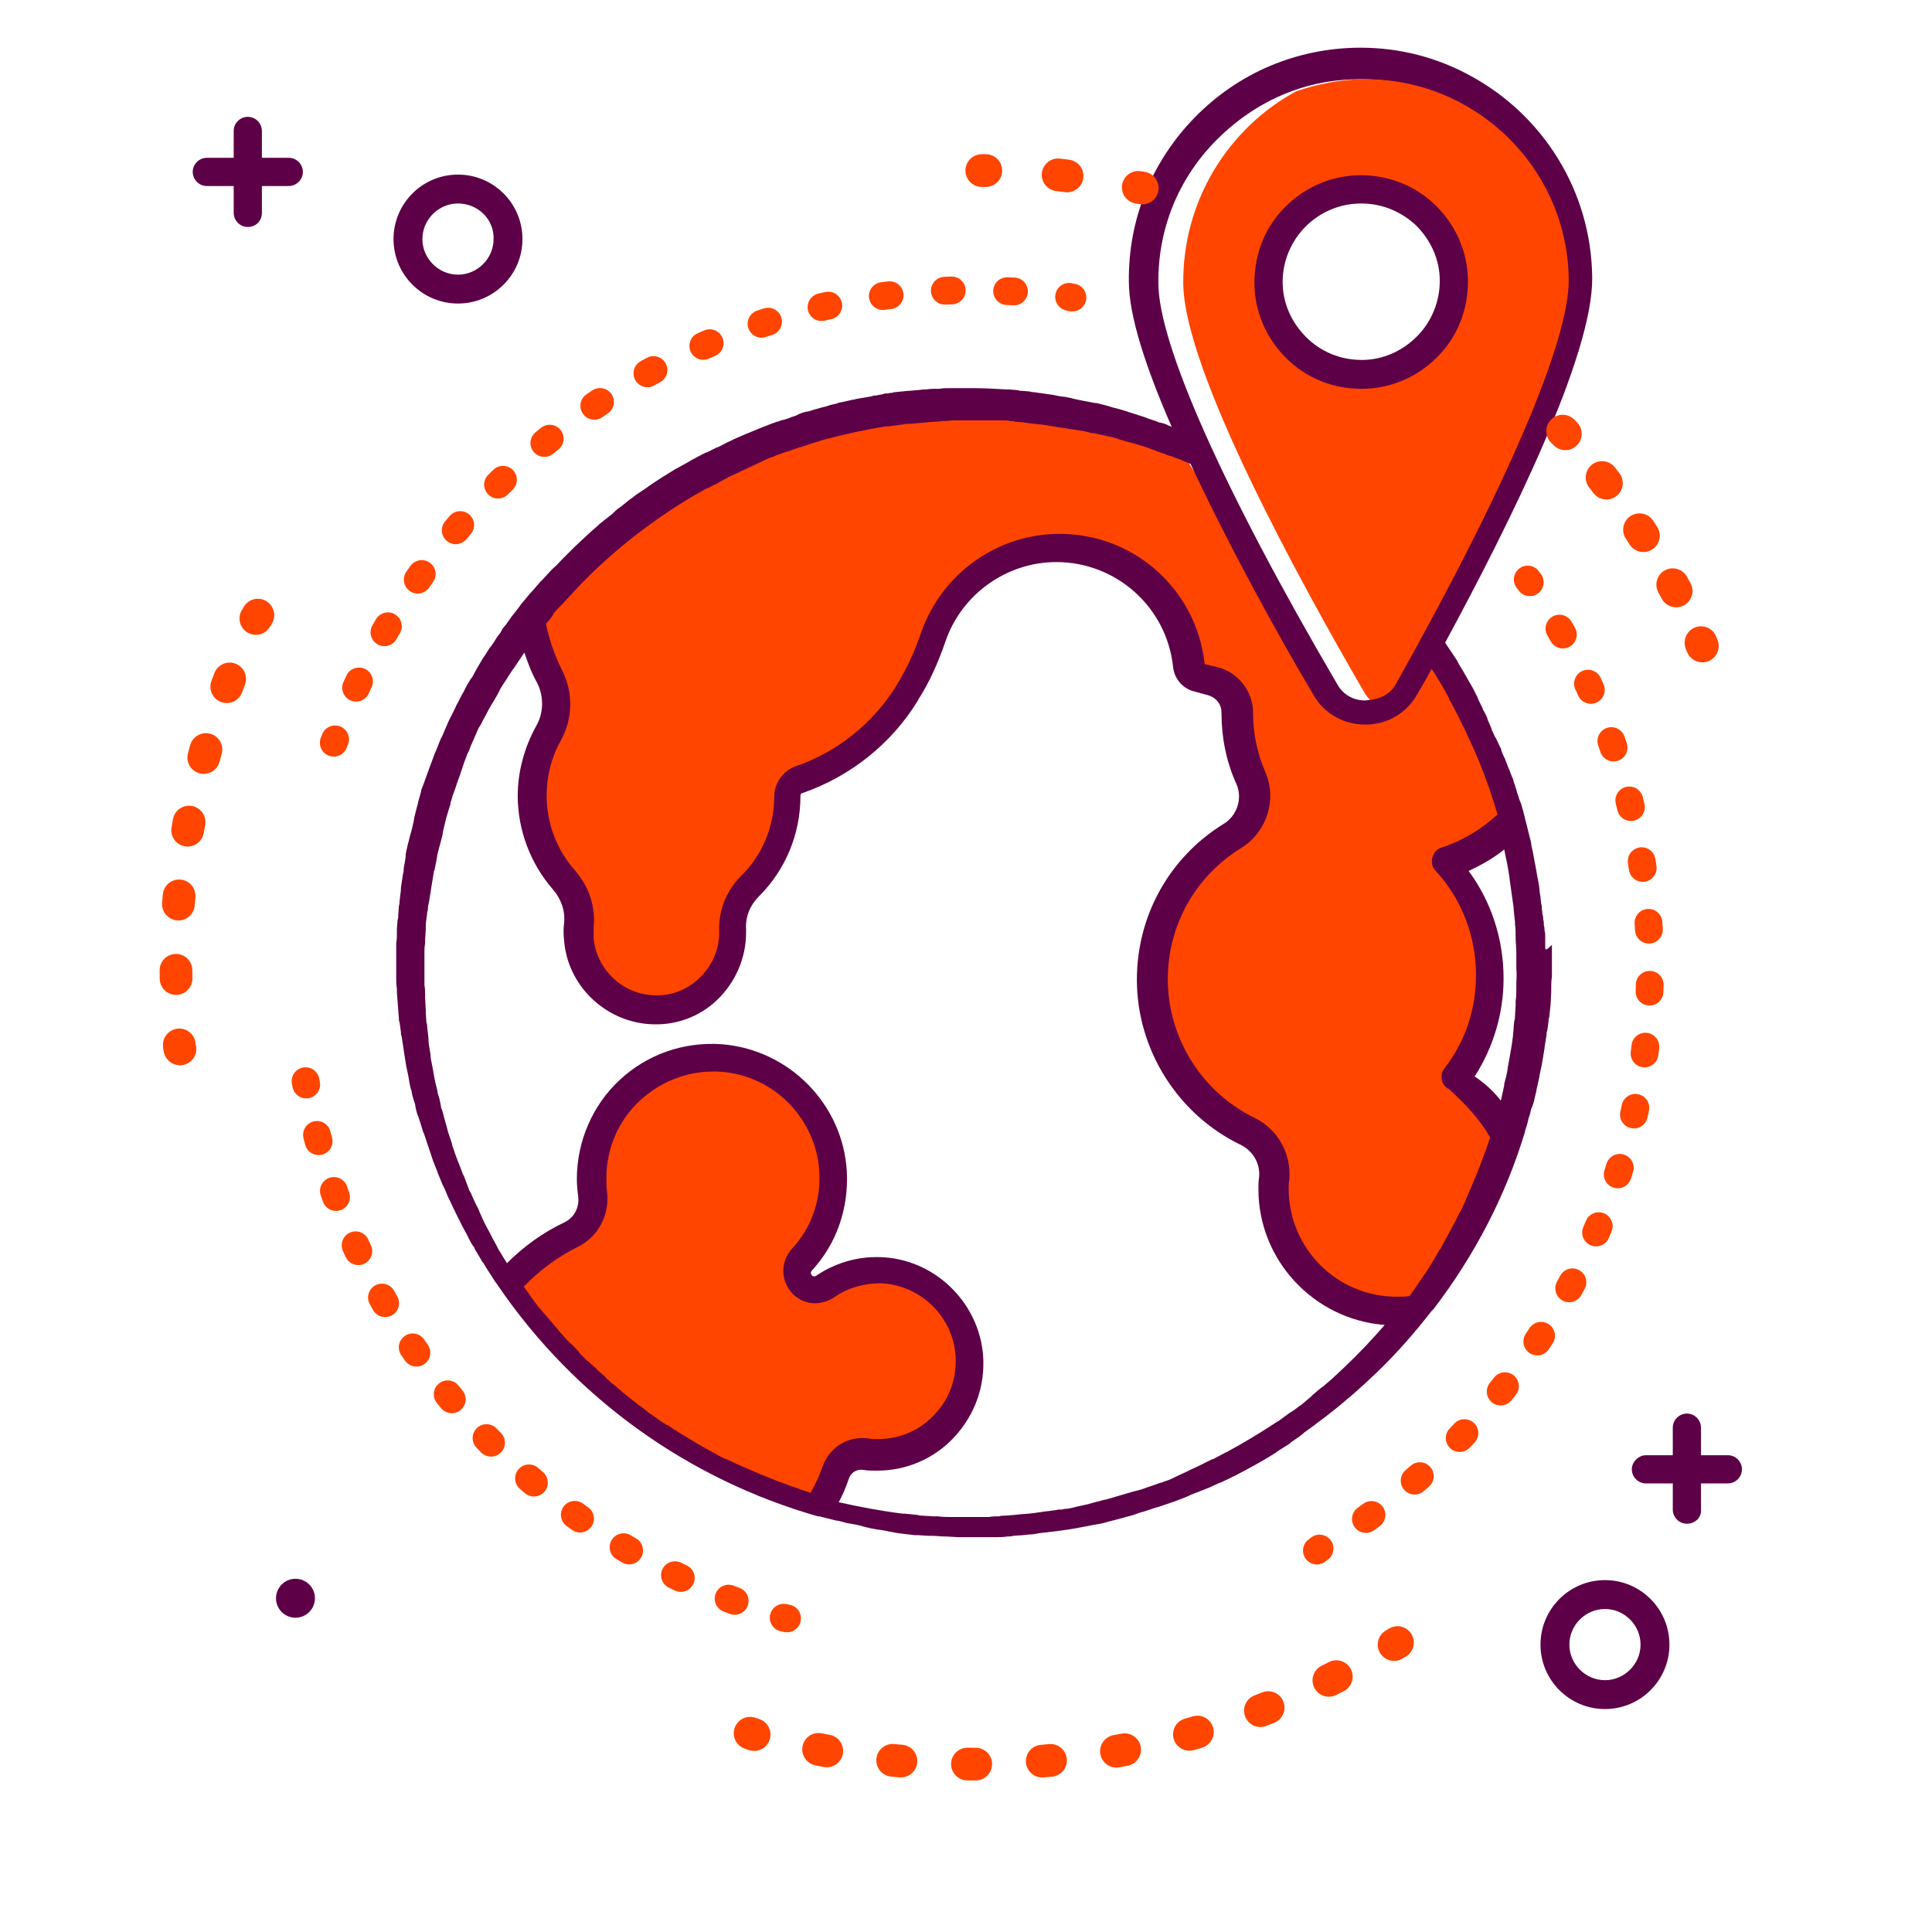
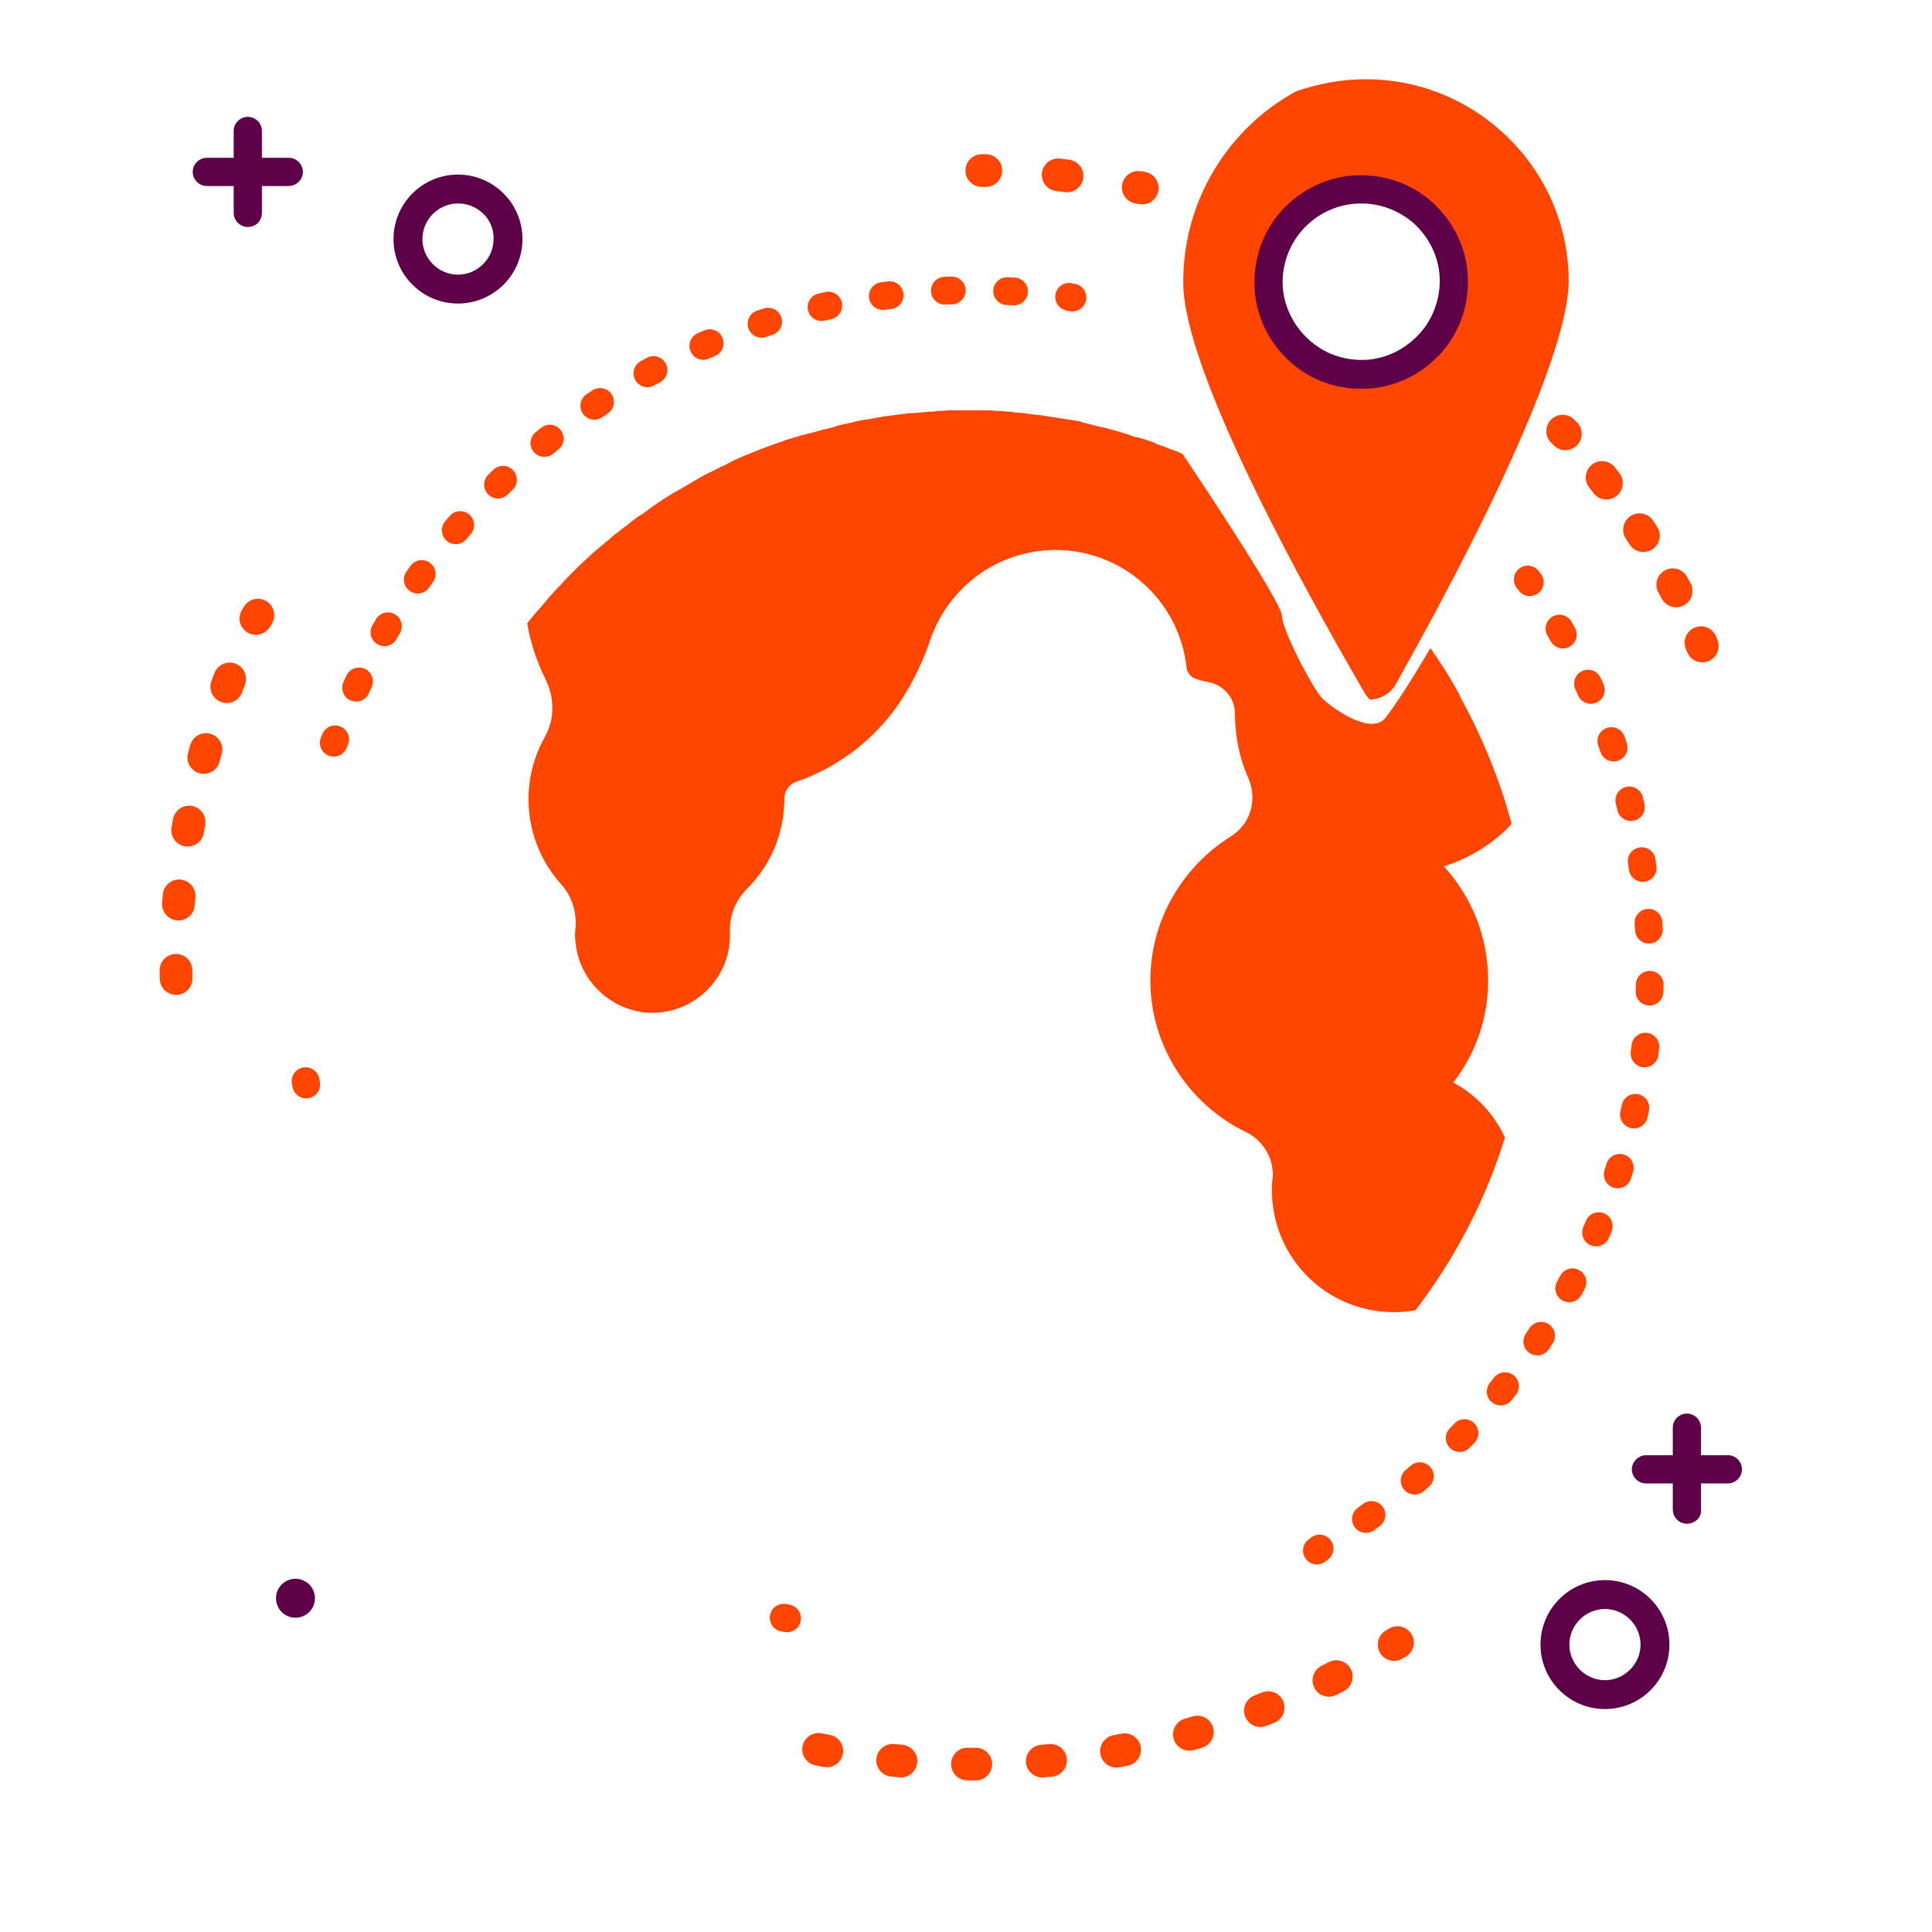
<svg xmlns="http://www.w3.org/2000/svg" version="1.1" id="Layer_1" x="0px" y="0px" viewBox="0 0 287.7 287.7" style="enable-background:new 0 0 287.7 287.7;" xml:space="preserve">
  <style type="text/css">
	.st0{fill:#FF4500;}
	.st1{fill:none;}
	.st2{fill:#5D0047;}
	.st3{fill:none;stroke:#FF4500;stroke-width:4.136;stroke-linecap:round;stroke-miterlimit:10;}
	.st4{fill:none;stroke:#FF4500;stroke-width:4.136;stroke-linecap:round;stroke-miterlimit:10;stroke-dasharray:1.031,8.245;}
	.st5{fill:none;stroke:#FF4500;stroke-width:4.136;stroke-linecap:round;stroke-miterlimit:10;stroke-dasharray:1.026,8.21;}
	.st6{fill:none;stroke:#FF4500;stroke-width:4.136;stroke-linecap:round;stroke-miterlimit:10;stroke-dasharray:0.969,7.75;}
	.st7{fill:none;stroke:#FF4500;stroke-width:4.869;stroke-linecap:round;stroke-miterlimit:10;}
	.st8{fill:none;stroke:#FF4500;stroke-width:4.869;stroke-linecap:round;stroke-miterlimit:10;stroke-dasharray:1.344,10.752;}
	.st9{fill:none;stroke:#FF4500;stroke-width:4.869;stroke-linecap:round;stroke-miterlimit:10;stroke-dasharray:1.063,8.506;}
	.st10{fill:none;stroke:#FF4500;stroke-width:4.869;stroke-linecap:round;stroke-miterlimit:10;stroke-dasharray:1.239,9.914;}
	.st11{fill:none;stroke:#FF4500;stroke-width:4.869;stroke-linecap:round;stroke-miterlimit:10;stroke-dasharray:1.233,9.862;}
</style>
  <g id="Layer_2_00000103256779732575169100000004905070768357388206_">
    <g id="Layer_1_00000170973140788303473340000014899573011747038654_">
      <g>
        <path class="st0" d="M174.1,66.8c-0.3-0.1-0.7-0.3-1.1-0.4l-0.8-0.3c-0.3-0.2-0.6-0.3-1-0.4l-0.8-0.3l-1.1-0.3     c-0.3,0-0.5-0.1-0.8-0.2c-0.4-0.2-0.8-0.3-1.2-0.4l-0.6-0.2l-1.8-0.5l-0.4-0.1c-0.4-0.1-0.9-0.2-1.4-0.3l-0.7-0.2l-1.2-0.3     c-0.2-0.1-0.5-0.2-0.7-0.2l-1.2-0.2l-0.7-0.1l-1.3-0.2l-0.6-0.1l-1.9-0.3h-0.2l-1.7-0.2c-0.3-0.1-0.5-0.1-0.7-0.1l-1.3-0.1     c-0.2-0.1-0.5-0.1-0.7-0.1c-0.5,0-0.9-0.1-1.3-0.1h-0.7c-0.5-0.1-0.9-0.1-1.4-0.1h-5.7c-0.6,0.1-1.1,0.1-1.6,0.1     c-0.3,0.1-0.6,0.1-0.9,0.1c-0.4,0-0.9,0.1-1.4,0.1l-0.9,0.1c-0.5,0-0.9,0-1.4,0.1l-0.9,0.1l-1.5,0.2l-0.8,0.1l-1.7,0.3     c-0.1,0-0.3,0.1-0.5,0.1c-0.7,0.1-1.5,0.2-2.2,0.4l-0.4,0.1l-1.8,0.4l-0.7,0.2c-0.5,0.2-1,0.3-1.5,0.4l-0.8,0.2l-1.4,0.4     c-0.3,0-0.5,0.1-0.8,0.2c-0.5,0.1-0.9,0.2-1.4,0.4c-0.2,0-0.5,0.1-0.7,0.2c-0.5,0.1-1,0.3-1.5,0.5l-0.6,0.2     c-1.4,0.5-2.8,1-4.2,1.6l-0.5,0.2c-0.6,0.2-1.1,0.5-1.6,0.7l-0.6,0.3c-0.5,0.3-0.9,0.5-1.4,0.7l-0.6,0.3l-1.4,0.7l-0.6,0.3     l-1.4,0.8l-0.5,0.3l-1.7,1L101,73c-1.3,0.7-2.6,1.6-3.8,2.4l-0.4,0.3c-0.4,0.3-0.9,0.7-1.4,1L94.9,77l-1.3,1     c-0.2,0.2-0.3,0.3-0.5,0.4l-1.3,1l-0.4,0.3c-0.4,0.4-0.9,0.8-1.4,1.2c0,0.1-0.1,0.1-0.2,0.2c-1.2,0.9-2.3,2-3.4,3l-0.1,0.1     l-1.5,1.5L84.5,86l-1.2,1.3c-0.2,0.1-0.3,0.3-0.4,0.4L81.7,89l-0.3,0.4l-1.2,1.4l-0.3,0.3l-1.4,1.7c0.5,3,1.5,5.9,2.8,8.5     c1.3,2.7,1.3,5.9-0.2,8.5c-1.5,2.7-2.4,5.8-2.4,9.2c0,4.8,1.8,9.2,4.7,12.5c1.7,1.8,2.5,4.2,2.3,6.7c-0.1,0.7-0.1,1.4,0,2.1     c0.5,5.6,5.1,10.1,10.7,10.5c6.7,0.4,12.3-4.9,12.3-11.5v-0.5c-0.1-2.4,0.8-4.7,2.5-6.4c3.5-3.5,5.6-8.2,5.6-13.5     c0-1.1,0.7-2.1,1.8-2.5c6.7-2.3,12.4-6.9,16.1-12.9l0.1-0.2c1.6-2.6,2.8-5.3,3.8-8.2c2.7-7.7,10-13.2,18.6-13.2     c10.1,0,18.5,7.7,19.5,17.6c0.1,0.7,0.7,1.4,1.4,1.6c0.6,0.2,1.3,0.4,2,0.5c2.2,0.5,3.8,2.4,3.8,4.7c0,3.4,0.7,6.7,2,9.6     c1.4,3.2,0.3,6.9-2.7,8.7c-7.1,4.5-11.9,12.4-11.9,21.4c0,9.9,5.9,18.6,14.3,22.6c2.6,1.3,4.2,4.1,3.9,7     c-0.1,0.5-0.1,1.1-0.1,1.6c0,10.1,8.1,18.2,18.2,18.2c1.1,0,2.2-0.1,3.2-0.3c5.8-7.6,10.4-16.3,13.3-25.7     c-1.6-3.5-4.3-6.4-7.7-8.2c3.3-4.2,5.2-9.5,5.2-15.2c0-6.6-2.5-12.5-6.6-17c3.9-1.2,7.4-3.4,10.1-6.3c-0.9-3.4-2-6.6-3.3-9.8     s-2.8-6.3-4.4-9.2v-0.1c-1.3-2.5-2.8-4.8-4.4-7.1l0,0c0,0-4.1,7.1-6.7,10.4c-2.2,2.7-7.9-1.5-9.3-2.8s-6.1-10.3-6.1-12.4     c0-2.1-14.8-24.1-14.8-24.1l-1.4-0.6C174.5,67,174.3,66.9,174.1,66.8z" />
-         <path class="st0" d="M85.1,183.7c-3.8,1.8-7.1,4.5-9.8,7.7c10.9,16,27.3,28,46.5,33.4c1.1-1.7,2-3.6,2.7-5.6     c0.7-1.9,2.6-3,4.5-2.7c0.6,0.1,1.1,0.1,1.7,0.1c7.9,0,14.3-6.7,13.7-14.7c-0.5-7.1-6.3-12.6-13.4-12.8l0,0     c-3.1-0.1-5.9,0.8-8.2,2.5c-1.1,0.8-2.6,0.6-3.5-0.5c-0.9-1-0.8-2.6,0.1-3.6c3.1-3.4,5-8.1,4.7-13.2c-0.5-8.9-7.7-16.2-16.6-16.8     c-10.6-0.8-19.4,7.5-19.4,17.9c0,0.8,0.1,1.6,0.2,2.3C88.6,180.2,87.4,182.6,85.1,183.7z" />
        <path class="st0" d="M115,242.9L115,242.9L115,242.9z" />
      </g>
      <path class="st1" d="M172.5,42.2c0.1,9,9.8,30.8,26.6,59.7c0.8,1.4,2.3,2.3,4,2.3h0.1l-0.9-1.2c-9.4-16.2-26.8-47.8-26.9-60.8    c-0.1-12.3,6.7-23.1,16.8-28.6c-4.1,1.5-7.9,3.9-11.1,7.2C175.5,26.5,172.4,34.1,172.5,42.2L172.5,42.2z" />
-       <path class="st2" d="M230.1,141v-1.6c0-0.3,0-0.5-0.1-0.8c0-0.3,0-0.5-0.1-0.8c0-0.3,0-0.6-0.1-0.9c0-0.2,0-0.5-0.1-0.7l-0.1-0.9    c0-0.2,0-0.5-0.1-0.7c0-0.3-0.1-0.6-0.1-1l-0.1-0.6l-0.1-1l-0.1-0.6l-0.2-1l-0.1-0.6l-0.2-1.1l-0.1-0.5l-0.2-1.1l-0.1-0.5    c-0.1-0.4-0.2-0.8-0.2-1.1l-0.1-0.4l-0.3-1.2l-0.1-0.4l-0.3-1.2c0-0.1-0.1-0.2-0.1-0.4l-0.3-1.2l-0.1-0.3    c-0.1-0.4-0.2-0.8-0.4-1.2l-0.1-0.3c-0.1-0.4-0.3-0.8-0.4-1.3l-0.1-0.3c-0.1-0.4-0.3-0.8-0.4-1.3c0-0.1-0.1-0.2-0.1-0.2l-0.5-1.3    l-0.1-0.2l-0.5-1.3c0-0.1,0-0.1-0.1-0.2c-0.2-0.4-0.4-0.9-0.5-1.3c0-0.1,0-0.1-0.1-0.2l-0.6-1.3c0,0,0-0.1-0.1-0.1l-0.6-1.3v-0.1    l-0.6-1.4V107c-0.2-0.5-0.4-0.9-0.7-1.4v-0.1l-0.7-1.4V104l-0.7-1.4l-0.8-1.4l-0.8-1.4c-0.3-0.5-0.6-0.9-0.8-1.4l-1.8-2.7    c9.7-17.9,22-42.8,21.9-54.3c-0.1-13-7.4-24.3-18.1-30.1c-4.9-2.7-10.5-4.2-16.4-4.2h-0.3c-9.2,0.1-17.8,3.7-24.3,10.3    c-6.5,6.6-10,15.3-9.9,24.5c0,5.2,2.6,13,6.4,21.7c0,0-0.1,0-0.1-0.1l-0.3-0.1c-0.1,0-0.1,0-0.2-0.1c-0.4-0.2-0.8-0.3-1.3-0.4    l-0.5-0.2l-1.2-0.4l-0.5-0.2l-2.2-0.7l-0.6-0.2l-1-0.3l-0.8-0.2l-1-0.3l-0.8-0.2c-0.3-0.1-0.7-0.2-1-0.2l-1.6-0.3l-1-0.2    c-0.3-0.1-0.6-0.1-0.8-0.2l-1-0.2l-0.8-0.1l-1-0.2l-0.7-0.1l-2.1-0.3c-0.2,0-0.4,0-0.6-0.1l-1.2-0.1c-0.2,0-0.4,0-0.6-0.1    l-1.2-0.1H150c-1.7-0.1-3.4-0.2-5.2-0.2h-3.4c-0.5,0-1,0-1.5,0.1h-1c-0.4,0-0.8,0.1-1.3,0.1h-0.1l-0.9,0.1h-0.1l-1.1,0.1h-0.2    l-0.9,0.1h-0.1l-0.9,0.1c-0.1,0-0.3,0-0.4,0.1h-0.2l-0.6,0.1h-0.2c-0.1,0-0.3,0-0.4,0.1l-1.1,0.2h-0.2c-0.1,0-0.2,0-0.3,0.1    l-2.3,0.4c-0.1,0-0.2,0-0.3,0.1h-0.2l-1.8,0.4l-0.5,0.1l-0.2,0.1c-0.5,0.1-1,0.2-1.5,0.4l-0.8,0.2l-1.4,0.4    c-0.3,0.1-0.5,0.2-0.8,0.2c-0.5,0.1-1,0.3-1.4,0.5l-0.2,0.1l-0.6,0.2c-0.5,0.2-1,0.4-1.6,0.5l-0.2,0.1c-0.1,0-0.2,0.1-0.4,0.1    c-1.4,0.5-2.9,1.1-4.3,1.7l-0.5,0.2l-1.6,0.7l-0.4,0.2l-0.2,0.1c-0.5,0.2-1,0.5-1.4,0.7c-0.2,0.1-0.4,0.2-0.7,0.3l-1.4,0.7h-0.1    l-0.6,0.3l-1.5,0.8l-0.5,0.3l-1.8,1l-0.2,0.1c-1.3,0.8-2.6,1.6-3.9,2.5l-0.4,0.3l-1.5,1l-0.5,0.4c-0.5,0.3-0.9,0.7-1.3,1l-0.5,0.4    c-0.5,0.3-0.9,0.7-1.3,1.1l-0.4,0.3l-1.5,1.2L89,78.3c-1.2,1-2.3,2.1-3.4,3.1l-0.1,0.1L84,83l-0.3,0.3c-0.4,0.4-0.8,0.9-1.3,1.3    L82,85l-1.2,1.3l-0.4,0.4l-1.2,1.4l-0.3,0.3c-0.5,0.6-1,1.2-1.4,1.7l-0.2,0.3l-1.1,1.4l-0.5,0.7c-0.2,0.3-0.4,0.6-0.6,0.8    c-0.2,0.2-0.4,0.5-0.5,0.8L74,94.9l-0.5,0.8c-0.2,0.3-0.4,0.6-0.6,0.8l-0.5,0.8l-0.6,0.9l-0.4,0.7c-0.3,0.5-0.6,1-0.9,1.6    c-0.1,0.2-0.2,0.4-0.4,0.6l-0.6,1l-0.4,0.8l-0.5,0.9l-0.4,0.8c-0.2,0.3-0.3,0.6-0.5,1l-0.4,0.8l-0.5,1l-0.3,0.7l-0.6,1.4l-0.3,0.6    l-0.6,1.5l-0.3,0.7l-0.4,1.1l-0.3,0.8l-0.4,1.1l-0.3,0.8c-0.1,0.4-0.3,0.8-0.4,1.1c-0.1,0.2-0.2,0.5-0.2,0.7l-0.4,1.4l-0.1,0.5    c-0.2,0.6-0.3,1.2-0.5,1.9l-0.1,0.6l-0.3,1.3l-0.2,0.7l-0.3,1.2c-0.1,0.2-0.1,0.5-0.2,0.8c-0.1,0.4-0.2,0.8-0.2,1.3l-0.1,0.7    c-0.1,0.5-0.2,1-0.2,1.4c0,0.2-0.1,0.4-0.1,0.5l-0.3,2v0.3l-0.2,1.7c0,0.2,0,0.4-0.1,0.7l-0.1,1.4c0,0.2,0,0.5-0.1,0.7l-0.1,1.3    v0.7c0,0.5,0,1-0.1,1.4v5.3c0,0.5,0,1,0.1,1.5v0.6l0.3,3.9c0,0.2,0,0.4,0.1,0.5l0.2,1.5c0,0.2,0,0.4,0.1,0.6    c0.1,0.6,0.2,1.2,0.3,1.9v0.1l0.3,1.9l0.1,0.6l0.3,1.4l0.1,0.6c0.1,0.6,0.2,1.2,0.4,1.7v0.1c0.1,0.6,0.3,1.2,0.5,1.8l0.1,0.6    c0.1,0.4,0.2,0.9,0.4,1.3l0.2,0.6l0.5,1.6c0,0.1,0,0.1,0.1,0.2l0.6,1.8l0.2,0.6l0.4,1.2l0.2,0.6l0.6,1.5l0.1,0.3l0.7,1.7l0.3,0.6    l0.5,1.2l0.3,0.6l0.6,1.3c0.1,0.1,0.1,0.2,0.2,0.4l0.8,1.6l0.3,0.6l0.6,1.1l0.3,0.6c0.2,0.4,0.4,0.8,0.7,1.2    c0.1,0.1,0.2,0.3,0.2,0.4l0.9,1.5c0.1,0.2,0.2,0.4,0.4,0.6l0.6,1l0.4,0.6l0.7,1.1l0.3,0.4l0.2,0.3c11.4,16.7,28.3,28.8,47.6,34.3    h0.2l2.4,0.6l0.6,0.1l1.1,0.3l0.6,0.1c0.6,0.1,1.2,0.2,1.8,0.4l0.8,0.2c0.3,0.1,0.6,0.1,1,0.2s0.8,0.1,1.3,0.2l1,0.2l1.1,0.2    l0.8,0.1l1.7,0.2h0.5l1.5,0.1h0.6c0.6,0,1.2,0.1,1.9,0.1h0.2l1.8,0.1h5.7c0.5,0,1.1,0,1.6-0.1c0.3,0,0.6,0,0.9-0.1l1.5-0.1    l0.9-0.1c0.5,0,1-0.1,1.5-0.2l0.9-0.1l1.7-0.2l0.7-0.1c1.6-0.2,3.1-0.5,4.6-0.8l0.6-0.1c0.6-0.1,1.1-0.2,1.7-0.4l0.8-0.2l1.5-0.4    l0.7-0.2c0.5-0.1,1.1-0.3,1.6-0.5c0.2-0.1,0.4-0.1,0.7-0.2l1.8-0.6l0.4-0.1c1.5-0.5,3-1,4.4-1.6l0.4-0.2l1.8-0.7l0.5-0.2    c0.6-0.2,1.1-0.5,1.6-0.7c0.2-0.1,0.3-0.2,0.5-0.2l1.7-0.8c0.1-0.1,0.2-0.1,0.4-0.2c2.1-1.1,4.2-2.2,6.2-3.5c0,0,0.1,0,0.1-0.1    l1.9-1.2c0.1-0.1,0.2-0.1,0.2-0.2c0.6-0.4,1.2-0.8,1.7-1.2c0.1-0.1,0.2-0.1,0.2-0.2l1.8-1.3l0.1-0.1c2.6-1.9,5-3.9,7.4-6.1    l0.1-0.1l1.7-1.6c2.9-2.8,5.5-5.8,8-9l0.3-0.3c6.1-8,10.7-16.8,13.6-26.4v-0.1c0.2-0.6,0.4-1.2,0.5-1.8l0.2-0.6    c0.1-0.4,0.2-0.9,0.4-1.3l0.2-0.6c0.1-0.6,0.3-1.2,0.4-1.7v-0.1l0.4-1.8l0.1-0.6l0.3-1.4l0.1-0.6l0.3-1.8V156l0.3-1.9    c0-0.2,0-0.4,0.1-0.6l0.2-1.4c0-0.2,0-0.4,0.1-0.6l0.2-1.9l0.1-2V147c0-0.5,0-1,0.1-1.5v-4.8C230.1,141.7,230.1,141.4,230.1,141    L230.1,141z M225.8,146.6v0.7c0,0.6,0,1.1-0.1,1.7v0.7l-0.1,1.7c0,0.2,0,0.4-0.1,0.6c-0.1,0.7-0.1,1.4-0.2,2.2v0.1    c-0.2,1.6-0.5,3.2-0.8,4.8v0.1c-0.1,0.7-0.3,1.5-0.5,2.2v0.2l-0.5,2.3c-1.1-1.4-2.4-2.6-3.9-3.6c2.8-4.4,4.3-9.4,4.3-14.6    c0-5.8-1.8-11.4-5.2-16c1.9-0.9,3.7-1.9,5.3-3.2c0.3,1.4,0.6,2.9,0.8,4.3v0.1l0.6,4.3v0.2l0.2,1.9v0.3c0.1,0.7,0.1,1.4,0.1,2.1    v0.2l0.1,1.8v2.5C225.9,145.1,225.8,145.9,225.8,146.6L225.8,146.6z M221.9,169.4c-0.9,2.7-1.9,5.3-3,7.8l-0.6,1.4l-0.1,0.3    c-0.2,0.4-0.4,0.8-0.6,1.3l-0.2,0.3l-0.6,1.2l-0.1,0.2l-2,3.7c-0.1,0.2-0.2,0.4-0.4,0.6l-0.5,0.9l-0.4,0.7l-0.5,0.8l-0.5,0.8    l-0.5,0.7l-0.6,0.9l-0.4,0.6l-1,1.4c-0.7,0.1-1.3,0.1-1.9,0.1c-8.9,0-16.1-7.2-16.1-16.1c0-0.5,0-0.9,0.1-1.4    c0.3-3.8-1.7-7.4-5.1-9.1c-7.9-3.8-13-11.9-13-20.7c0-8,4.1-15.3,10.9-19.5c3.9-2.4,5.4-7.3,3.6-11.4c-1.2-2.8-1.8-5.7-1.8-8.7    v-0.1c0-3.2-2.3-6.1-5.5-6.8l-1.7-0.4c-1.2-11.1-10.5-19.4-21.6-19.4c-9.3,0-17.5,5.9-20.6,14.6c-1,3-2.2,5.5-3.6,7.8l-0.1,0.2    c-3.5,5.6-8.8,9.9-15,12c-1.9,0.7-3.2,2.5-3.2,4.5c0,4.5-1.8,8.8-5,11.9c-2.1,2.1-3.3,5.1-3.2,8v0.4c0,2.6-1.1,5-3,6.8    s-4.4,2.7-7,2.5c-4.6-0.3-8.3-4-8.7-8.5V138c0.3-3-0.7-6-2.8-8.4c-2.7-3.1-4.2-7-4.2-11.1c0-2.9,0.7-5.7,2.1-8.2    c1.8-3.2,1.9-7.2,0.2-10.5c-1.1-2.2-1.9-4.5-2.4-6.9c0.4-0.5,0.8-0.9,1.1-1.4v-0.1c0.4-0.5,0.8-0.9,1.2-1.3l0.1-0.1l1.2-1.3    l0.1-0.1l1.2-1.3c4.7-4.9,10-9.1,15.8-12.7l1.5-0.9l0.2-0.1l1.4-0.8l0.3-0.1c0.4-0.2,0.9-0.5,1.4-0.7l0.3-0.2l1.3-0.7l0.4-0.2    l1.3-0.6l0.4-0.2l1.3-0.6l0.4-0.2l1.3-0.6l0.4-0.2c0.4-0.2,0.9-0.4,1.3-0.5l0.4-0.2l1.4-0.5l0.4-0.1l1.4-0.5    c0.1,0,0.2-0.1,0.4-0.1l1.5-0.5L121,66l1.6-0.5c3-0.8,6.1-1.5,9.3-2h0.4c0.5-0.1,1-0.1,1.4-0.2l0.8-0.1c0.4-0.1,0.8-0.1,1.2-0.1    l1.1-0.1l1.1-0.1l1.2-0.1c0.3,0,0.7,0,1-0.1c0.5,0,1,0,1.5-0.1h7.7c0.4,0,0.8,0,1.2,0.1c0.2,0,0.5,0,0.7,0.1l1.3,0.1l0.6,0.1    l1.7,0.2h0.2l1.9,0.3l0.6,0.1l1.3,0.2l0.6,0.1h0.1l1.2,0.2l0.7,0.1l1.2,0.3h0.2l0.5,0.1l1.4,0.3l0.4,0.1h0.1    c0.6,0.1,1.1,0.3,1.7,0.5l0.4,0.1l0.2,0.1l1.2,0.3l0.7,0.2l1,0.3l0.6,0.2c0.1,0,0.2,0.1,0.2,0.1l0.9,0.3l0.1,0.1    c0.1,0,0.2,0.1,0.4,0.1c0.2,0.1,0.4,0.2,0.6,0.2l0.7,0.3l0.3,0.1h0.1c0.3,0.1,0.6,0.2,0.8,0.3l0.6,0.2l0.2,0.1l1.4,0.6    c5.7,12.2,12.9,25.3,18.3,34.4c1.6,2.8,4.5,4.4,7.7,4.4h0.1c2.2,0,4.2-0.8,5.8-2.2c0.8-0.7,1.4-1.5,1.9-2.4    c0.7-1.2,1.4-2.4,2.1-3.7c0.9,1.4,1.8,2.9,2.6,4.4v0.1c1.6,2.9,3,5.9,4.3,8.9c1.1,2.7,2.1,5.5,2.9,8.3c-2.4,2.2-5.2,3.9-8.3,4.9    c-0.7,0.2-1.2,0.8-1.4,1.5c-0.2,0.7,0,1.5,0.5,2c3.9,4.2,6,9.8,6,15.5c0,5.1-1.6,9.9-4.7,13.9c-0.4,0.5-0.5,1.1-0.4,1.7    c0.1,0.6,0.5,1.1,1.1,1.4C218.2,164.4,220.4,166.7,221.9,169.4L221.9,169.4z M206.2,197.3c-1.9,2.2-3.8,4.2-5.9,6.2l-0.1,0.1    l-1.5,1.4l-0.2,0.2l-1.4,1.2c-0.1,0.1-0.2,0.2-0.3,0.2l-1.3,1.1l-0.3,0.3l-1.3,1.1c-0.1,0.1-0.2,0.2-0.3,0.2    c-0.5,0.4-0.9,0.7-1.4,1l-0.3,0.2l-1.5,1.1l-0.2,0.1c-1.8,1.2-3.6,2.3-5.5,3.4l-1.8,1c-0.1,0.1-0.2,0.1-0.4,0.2l-1.5,0.8    c-0.2,0.1-0.3,0.2-0.5,0.2l-1.4,0.7l-0.6,0.3l-1.3,0.6l-0.6,0.3l-1.3,0.6l-0.6,0.3c-0.4,0.2-0.9,0.4-1.3,0.5    c-0.2,0.1-0.4,0.2-0.6,0.2l-1.4,0.5l-0.6,0.2c-0.5,0.2-1.1,0.4-1.6,0.5l-0.4,0.1l-4.1,1.2l-0.5,0.1l-1.5,0.4L162,224l-1.4,0.3    l-0.8,0.2c-0.4,0.1-0.9,0.2-1.3,0.2c-0.3,0.1-0.6,0.1-0.9,0.1c-0.4,0.1-0.8,0.1-1.3,0.2l-0.9,0.1c-0.4,0.1-0.8,0.1-1.3,0.2    l-0.9,0.1l-1.3,0.1l-0.9,0.1l-1.3,0.1c-0.3,0-0.6,0-0.9,0.1c-0.5,0-1,0-1.5,0.1h-5.9c-0.6,0-1.1,0-1.7-0.1H139l-1.7-0.1    c-0.2,0-0.4,0-0.6-0.1l-2-0.2h-0.3c-3.2-0.4-6.4-1-9.5-1.7c0.6-1.1,1.1-2.3,1.5-3.5c0.3-0.9,1.2-1.5,2.2-1.3    c0.7,0.1,1.3,0.1,2,0.1c4.4,0,8.6-1.8,11.6-5.1s4.5-7.5,4.2-12c-0.6-8-7.3-14.5-15.4-14.7c-3.4-0.1-6.7,0.9-9.5,2.8    c-0.2,0.1-0.5,0.1-0.6-0.1c-0.2-0.2-0.2-0.5,0-0.7c3.7-4,5.5-9.3,5.2-14.8c-0.6-10-8.6-18.1-18.6-18.9c-5.7-0.4-11.1,1.5-15.2,5.3    s-6.4,9.2-6.4,14.8c0,0.9,0.1,1.8,0.2,2.6c0.2,1.6-0.6,3.1-2,3.8c-3.2,1.5-6.1,3.6-8.6,6.1l-0.2-0.3l-1.1-1.8l-0.3-0.6l-0.5-0.9    l-0.3-0.6l-0.8-1.5l-0.3-0.6l-0.4-0.9c-0.1-0.2-0.2-0.4-0.3-0.7s-0.3-0.6-0.4-0.8l-0.6-1.3c-0.1-0.3-0.2-0.5-0.4-0.8l-0.3-0.8    l-0.3-0.8c-0.1-0.3-0.2-0.6-0.4-0.9l-0.4-1.1l-0.4-1l-0.3-0.8l-0.3-0.9c-0.1-0.2-0.2-0.5-0.2-0.7l-0.5-1.5    c-0.1-0.2-0.1-0.4-0.2-0.7l-0.3-1.1l-0.2-0.7c-0.1-0.4-0.2-0.9-0.4-1.3l-0.1-0.6c-0.1-0.5-0.2-1-0.4-1.5l-0.1-0.6l-0.3-1.2    c0-0.2-0.1-0.4-0.1-0.5l-0.3-1.7l-0.1-0.5c-0.1-0.5-0.2-0.9-0.2-1.4l-0.1-0.6c-0.1-0.6-0.2-1.1-0.2-1.7v-0.1l-0.2-1.8    c0-0.2,0-0.3-0.1-0.5l-0.1-1.5v-0.4l-0.1-1.8v-0.4c0-0.5,0-1-0.1-1.5v-4.8c0-0.5,0-0.9,0.1-1.4v-0.6l0.1-1.5V138    c0-0.6,0.1-1.2,0.2-1.9c0-0.2,0-0.3,0.1-0.5c0-0.5,0.1-0.9,0.2-1.4l0.1-0.6l0.2-1.3l0.1-0.6l0.3-1.8c0-0.1,0-0.2,0.1-0.3l0.3-1.5    c0-0.2,0.1-0.4,0.1-0.7l0.3-1.2l0.2-0.7l0.3-1.2l0.1-0.6l0.4-1.7l0.2-0.7l0.3-1c0.1-0.3,0.2-0.5,0.2-0.8c0.1-0.3,0.2-0.6,0.3-1    l0.3-0.8l0.4-1.2l0.4-1.1l0.3-0.9l0.3-0.9l0.3-0.8c0.1-0.3,0.2-0.6,0.4-0.9l0.3-0.8l0.7-1.6l0.3-0.7c0.1-0.3,0.3-0.6,0.5-0.9    l0.3-0.6l0.5-0.9l0.3-0.6l0.5-0.9l0.2-0.3c0.4-0.7,0.8-1.3,1.1-2l0.3-0.5l0.6-0.9l0.3-0.5l0.6-0.9l0.3-0.4l1.4-2.1l0.1-0.1    c0.5,1.5,1.1,3.1,1.9,4.5c1,2,1,4.5-0.2,6.5c-1.7,3.1-2.7,6.7-2.7,10.3c0,5.1,1.9,10.1,5.2,13.9c1.3,1.5,1.9,3.3,1.7,5.1    c-0.1,0.8-0.1,1.6,0,2.5c0.5,6.7,6,12,12.6,12.5c3.8,0.3,7.5-1,10.2-3.6s4.3-6.2,4.3-10v-0.6c-0.1-1.8,0.6-3.5,1.9-4.8    c4-4,6.2-9.3,6.2-15c0-0.2,0.1-0.4,0.3-0.4c7.2-2.5,13.3-7.4,17.2-13.8l0.1-0.2c1.6-2.5,2.9-5.4,4-8.6c2.4-7,9.1-11.8,16.5-11.8    c9,0,16.5,6.8,17.4,15.7c0.2,1.6,1.3,3,2.9,3.5l2.2,0.6c1.2,0.3,2.1,1.3,2.1,2.6v0.1c0,3.6,0.7,7.2,2.2,10.5c1,2.2,0.1,4.8-1.9,6    c-8.1,5-12.9,13.7-12.9,23.2c0,10.4,6.1,20.1,15.5,24.6c1.8,0.9,2.9,2.8,2.7,4.8c-0.1,0.6-0.1,1.2-0.1,1.8    C187.4,187.7,195.7,196.5,206.2,197.3L206.2,197.3z M120.7,222.3l-1.5-0.5c-0.1,0-0.1,0-0.2-0.1l-1.5-0.5c-0.1,0-0.1,0-0.2-0.1    c-2.6-0.9-5.1-2-7.6-3.1c-0.1,0-0.1,0-0.2-0.1l-1.3-0.6l-0.3-0.1c-0.4-0.2-0.9-0.4-1.3-0.7c-0.1,0-0.2-0.1-0.2-0.1    c-1.9-1-3.7-2.1-5.5-3.2l-0.1-0.1c-0.4-0.2-0.8-0.5-1.1-0.7c-0.1-0.1-0.2-0.2-0.4-0.2l-1.1-0.7l-0.4-0.3l-1-0.7l-0.4-0.3l-1-0.8    l-0.2-0.1l-2.4-1.9l-0.9-0.8l-0.5-0.4c-0.3-0.2-0.6-0.5-0.8-0.7s-0.4-0.3-0.5-0.5l-0.8-0.7c-0.2-0.2-0.4-0.3-0.5-0.5l-0.8-0.7    c-0.2-0.2-0.4-0.4-0.6-0.5l-0.7-0.7c-0.2-0.2-0.4-0.4-0.5-0.6c-0.4-0.4-0.8-0.9-1.3-1.3l-0.6-0.6l-0.6-0.7    c-0.2-0.2-0.4-0.4-0.6-0.7l-0.6-0.7l-0.6-0.7l-0.6-0.7l-0.6-0.7l-0.6-0.7l-0.6-0.8L79,193l-1-1.4c2.3-2.4,5-4.4,8-5.9    c3.1-1.5,4.8-4.8,4.4-8.2c-0.1-0.7-0.1-1.4-0.1-2.1c0-4.4,1.8-8.6,5.1-11.6s7.5-4.5,12-4.2c7.9,0.6,14.1,7,14.6,14.8    c0.3,4.3-1.2,8.5-4.1,11.6c-1.6,1.8-1.7,4.5-0.1,6.4c1.6,1.9,4.3,2.2,6.4,0.8c2-1.4,4.4-2.1,6.9-2.1c5.9,0.2,10.8,4.9,11.2,10.8    c0.2,3.3-0.9,6.4-3.1,8.7c-2.2,2.4-5.2,3.7-8.5,3.7c-0.5,0-1,0-1.4-0.1c-3-0.4-5.8,1.3-6.8,4.2C122,219.8,121.4,221.1,120.7,222.3    L120.7,222.3z M172.5,42.2c-0.1-8.1,3-15.7,8.7-21.4c3.2-3.2,7-5.7,11.1-7.2c3.2-1.2,6.6-1.8,10.2-1.8h0.2    c16.6,0,30.1,13.4,30.2,30c0.1,9-9.3,30.9-25.7,60.1c-0.8,1.4-2.2,2.3-3.9,2.4h-0.1c-1.7,0-3.2-0.9-4-2.3    C182.2,73,172.5,51.2,172.5,42.2L172.5,42.2z" />
      <path class="st0" d="M203.4,11.8h-0.2c-3.5,0-7,0.7-10.2,1.8c-10.1,5.5-16.9,16.3-16.8,28.6c0.1,13,17.5,44.6,26.9,60.8    c0.3,0.5,0.6,0.9,0.9,1.2c1.6-0.1,3.1-0.9,3.9-2.4c16.4-29.2,25.8-51.1,25.7-60.1C233.5,25.2,219.9,11.8,203.4,11.8L203.4,11.8z     M202.8,55.8c-7.6,0.1-13.8-6.1-13.9-13.7c-0.1-7.6,6.1-13.8,13.7-13.9s13.8,6.1,13.9,13.7C216.5,49.5,210.4,55.7,202.8,55.8z" />
      <path class="st2" d="M202.7,57.9c-4.2,0-8.2-1.6-11.2-4.6c-3-3-4.7-7-4.7-11.2c0-4.3,1.6-8.3,4.6-11.3s7-4.7,11.2-4.7h0.1    c4.2,0,8.2,1.6,11.2,4.6s4.7,7,4.7,11.2c0,4.3-1.6,8.3-4.6,11.3s-7,4.7-11.2,4.7H202.7L202.7,57.9z M202.7,30.3    c-6.5,0-11.7,5.3-11.7,11.7c0,3.1,1.3,6,3.5,8.2c2.2,2.2,5.1,3.4,8.3,3.4c3.1,0,6-1.3,8.2-3.5s3.4-5.2,3.4-8.3    c0-3.1-1.3-6-3.5-8.2C208.7,31.5,205.8,30.3,202.7,30.3L202.7,30.3z M36.9,33.8c-1.2,0-2.1-1-2.1-2.1V19.5c0-1.2,1-2.1,2.1-2.1    c1.2,0,2.1,1,2.1,2.1v12.2C39,32.9,38.1,33.8,36.9,33.8z M43,27.7H30.8c-1.2,0-2.1-1-2.1-2.1c0-1.2,1-2.1,2.1-2.1H43    c1.2,0,2.1,1,2.1,2.1C45.1,26.8,44.1,27.7,43,27.7z M68.2,45.2c-5.3,0-9.6-4.3-9.6-9.6s4.3-9.6,9.6-9.6c5.3,0,9.6,4.3,9.6,9.6    S73.5,45.2,68.2,45.2z M68.2,30.3c-2.9,0-5.3,2.4-5.3,5.3s2.4,5.3,5.3,5.3c2.9,0,5.3-2.4,5.3-5.3C73.6,32.7,71.2,30.3,68.2,30.3z     M251.2,226.9c-1.2,0-2.1-1-2.1-2.1v-12.2c0-1.2,1-2.1,2.1-2.1c1.2,0,2.1,1,2.1,2.1v12.2C253.4,226,252.4,226.9,251.2,226.9z     M257.3,220.9h-12.2c-1.2,0-2.1-1-2.1-2.1s1-2.1,2.1-2.1h12.2c1.2,0,2.1,1,2.1,2.1S258.5,220.9,257.3,220.9z M239,254.5    c-5.3,0-9.6-4.3-9.6-9.6s4.3-9.6,9.6-9.6s9.6,4.3,9.6,9.6S244.3,254.5,239,254.5z M239,239.6c-2.9,0-5.3,2.4-5.3,5.3    s2.4,5.3,5.3,5.3s5.3-2.4,5.3-5.3S241.9,239.6,239,239.6z" />
      <circle class="st2" cx="44" cy="238" r="2.9" />
    </g>
  </g>
  <g id="Layer_1_00000136373113677813318290000002540663532685232266_">
    <g>
      <g>
        <path class="st3" d="M159.7,44.3c-0.2,0-0.3,0-0.5-0.1" />
        <path class="st4" d="M151,43.4c-2-0.1-4.1-0.2-6.1-0.2c-42.3,0-78.5,26-93.5,63" />
        <path class="st3" d="M49.9,110.1c-0.1,0.2-0.1,0.3-0.2,0.5" />
      </g>
    </g>
    <g>
      <g>
        <path class="st3" d="M196.1,230.9c0.1-0.1,0.3-0.2,0.4-0.3" />
        <path class="st5" d="M203.4,226.2c25.6-18.3,42.3-48.3,42.3-82.1c0-19.9-5.7-38.4-15.6-54" />
        <path class="st3" d="M227.8,86.7c-0.1-0.1-0.2-0.3-0.3-0.4" />
      </g>
    </g>
    <g>
      <g>
        <path class="st3" d="M45.5,161c0,0.2,0.1,0.3,0.1,0.5" />
-         <path class="st6" d="M47.2,169c8.5,33.3,33.5,60,65.9,70.7" />
        <path class="st3" d="M116.7,240.9c0.2,0,0.3,0.1,0.5,0.1" />
      </g>
    </g>
    <g>
      <g>
        <path class="st7" d="M170.1,28c-0.2,0-0.4-0.1-0.6-0.1" />
        <path class="st8" d="M158.9,26.2c-2.2-0.3-4.4-0.5-6.7-0.6" />
        <path class="st7" d="M146.8,25.4c-0.2,0-0.4,0-0.6,0" />
      </g>
    </g>
    <g>
      <g>
        <path class="st7" d="M253.5,96.2c-0.1-0.2-0.2-0.4-0.2-0.5" />
        <path class="st9" d="M249.6,88c-3.9-7.2-8.5-14-13.7-20.2" />
        <path class="st7" d="M233.1,64.6c-0.1-0.1-0.3-0.3-0.4-0.4" />
      </g>
    </g>
    <g>
      <g>
-         <path class="st7" d="M111.7,258.1c0.2,0.1,0.4,0.1,0.6,0.2" />
        <path class="st10" d="M121.9,260.5c7.4,1.5,15.1,2.2,23,2.2c21.3,0,41.2-5.6,58.5-15.4" />
        <path class="st7" d="M207.6,244.9c0.2-0.1,0.3-0.2,0.5-0.3" />
      </g>
    </g>
    <g>
      <g>
        <path class="st7" d="M38.4,91.6c-0.1,0.2-0.2,0.4-0.3,0.5" />
        <path class="st11" d="M34.2,101.1c-5.2,13.3-8,27.8-8,42.9c0,2.2,0.1,4.4,0.2,6.6" />
-         <path class="st7" d="M26.7,155.6c0,0.2,0,0.4,0.1,0.6" />
      </g>
    </g>
  </g>
</svg>